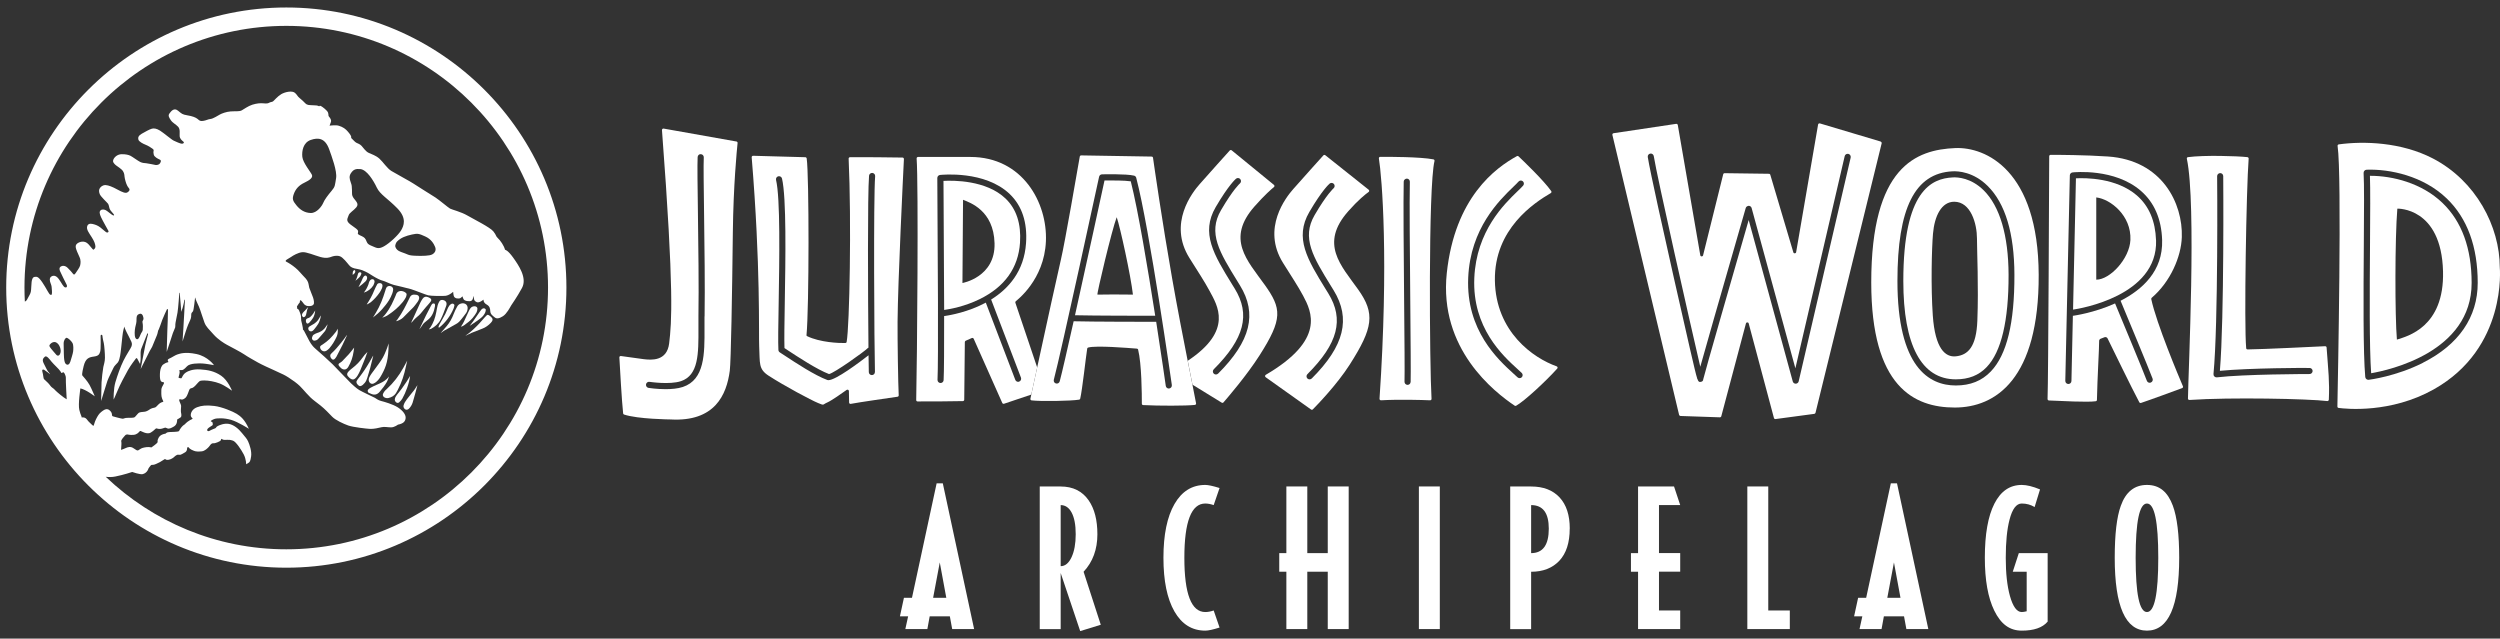
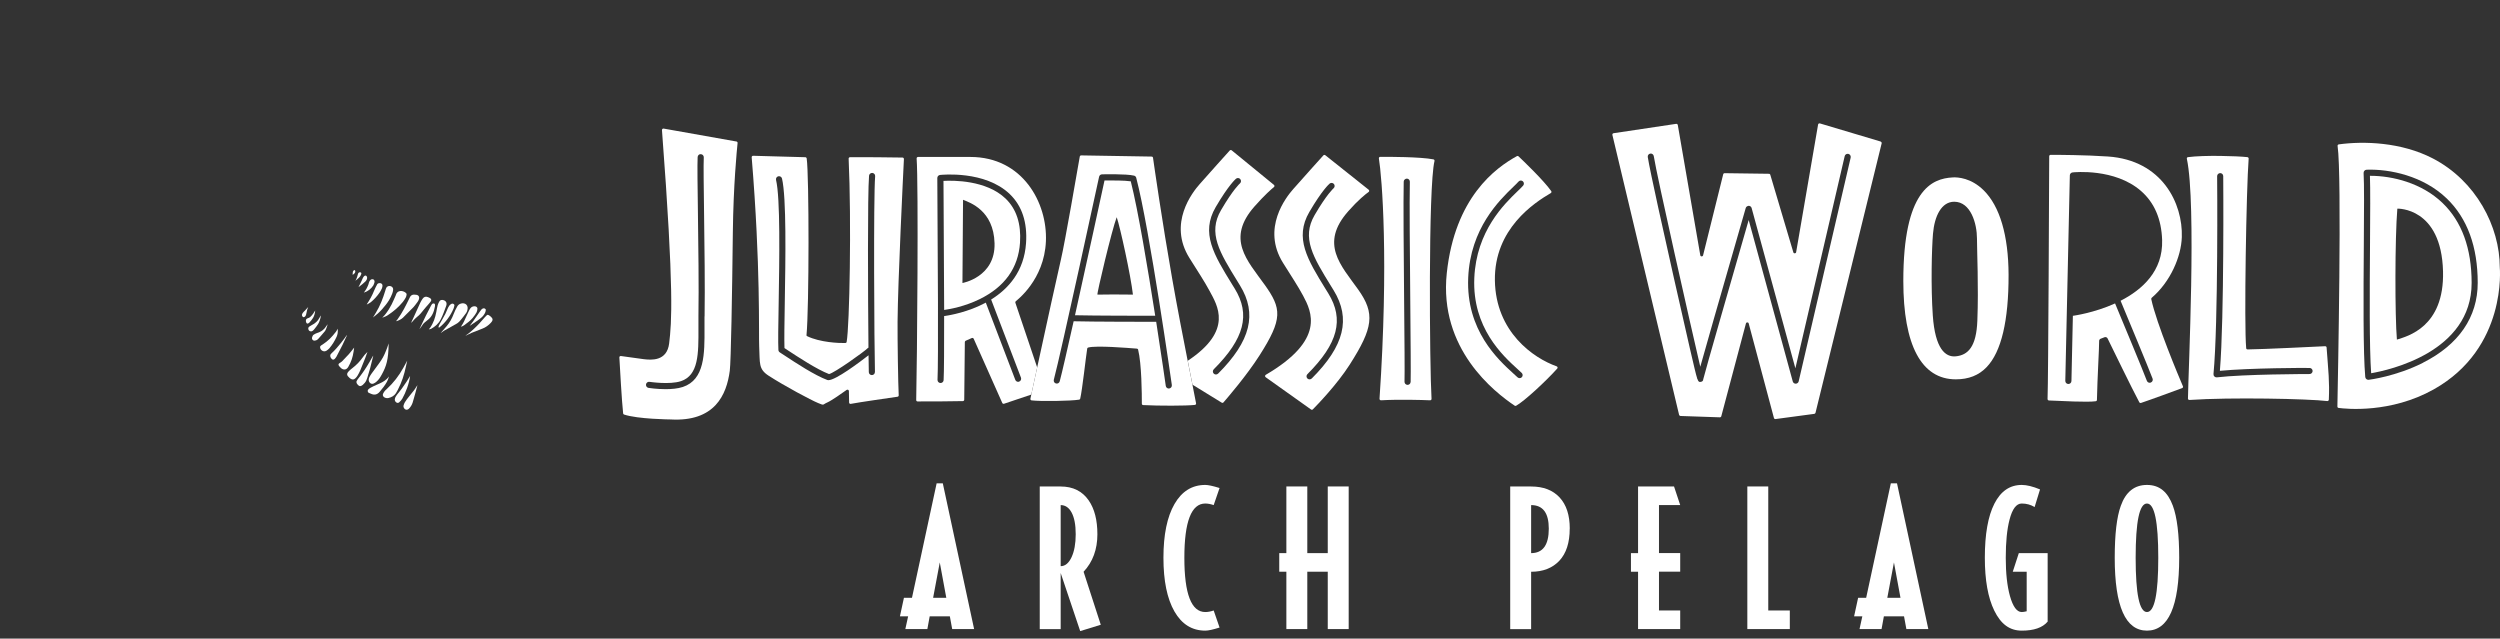
<svg xmlns="http://www.w3.org/2000/svg" width="184" height="47" viewBox="0 0 184 47" fill="none">
  <rect x="0" y="0" width="184" height="47" fill="#333333" stroke="none" />
  <g clip-path="url(#clip0_1097_2596)">
-     <path d="M21.073 0.551C9.707 0.551 0.457 9.8 0.457 21.167C0.457 32.533 9.707 41.782 21.073 41.782C32.439 41.782 41.688 32.533 41.688 21.167C41.688 9.8 32.442 0.551 21.073 0.551ZM3.553 27.367C3.49 27.305 3.35 27.006 3.216 26.741C3.082 26.476 3.179 26.363 3.303 26.254C3.428 26.145 3.634 26.419 3.79 26.616C3.945 26.812 4.354 27.171 4.447 27.33C4.535 27.476 4.538 27.489 4.613 27.408C4.691 27.32 4.862 27.642 4.846 27.832C4.831 28.019 4.909 29.39 4.909 29.39C4.675 29.266 4.189 28.851 4.08 28.739C3.97 28.63 3.977 28.614 3.861 28.543C3.743 28.471 3.659 28.309 3.54 28.19C3.422 28.072 3.306 27.969 3.244 27.907C3.182 27.844 3.182 27.545 3.126 27.389C3.069 27.233 3.141 27.155 3.25 27.218C3.359 27.28 3.69 27.545 3.69 27.545C3.69 27.545 3.621 27.426 3.556 27.364L3.553 27.367ZM3.652 25.388C3.705 25.288 4.02 24.976 4.307 25.353C4.391 25.466 4.513 25.721 4.45 25.961C4.388 26.204 4.235 26.229 4.129 26.095C4.023 25.961 3.824 25.756 3.762 25.665C3.699 25.575 3.599 25.487 3.652 25.388ZM4.684 25.282C4.684 25.048 4.818 24.851 4.909 24.861C4.999 24.87 5.239 25.076 5.33 25.238C5.42 25.4 5.401 25.703 5.383 25.865C5.364 26.027 5.239 26.41 5.177 26.616C5.114 26.822 4.971 26.921 4.828 26.769C4.684 26.616 4.703 25.999 4.694 25.802C4.694 25.802 4.684 25.515 4.684 25.282ZM21.073 40.429C15.923 40.429 11.243 38.394 7.783 35.092C8.007 35.117 8.241 35.123 8.494 35.07C9.117 34.946 9.728 34.737 9.728 34.737C9.728 34.737 10.318 34.946 10.505 34.896C10.857 34.802 10.932 34.469 10.932 34.469C10.932 34.469 11.056 34.294 11.1 34.251C11.14 34.207 11.194 34.213 11.281 34.21C11.371 34.207 11.586 34.107 11.764 34.014C11.942 33.92 12.082 33.802 12.135 33.786C12.188 33.77 12.169 33.867 12.375 33.845C12.584 33.823 12.783 33.674 12.818 33.63C12.852 33.587 12.955 33.515 13.027 33.48C13.098 33.446 13.186 33.484 13.26 33.474C13.335 33.462 13.454 33.384 13.613 33.297C13.772 33.206 13.768 33.06 13.772 32.985C13.775 32.91 13.828 32.913 13.85 32.907C13.871 32.901 13.896 32.954 13.968 33.019C14.04 33.081 14.127 33.119 14.277 33.181C14.426 33.244 14.623 33.24 14.847 33.219C15.075 33.197 15.28 32.988 15.374 32.885C15.468 32.782 15.533 32.611 15.698 32.626C15.86 32.642 16.188 32.477 16.225 32.439C16.262 32.402 16.262 32.368 16.281 32.321C16.3 32.274 16.331 32.315 16.387 32.346C16.443 32.38 16.571 32.38 16.718 32.371C16.861 32.364 16.933 32.364 17.148 32.433C17.363 32.505 17.75 33.085 17.937 33.443C18.124 33.805 18.117 34.169 18.117 34.169L18.255 34.088C18.392 34.007 18.426 33.958 18.482 33.59C18.538 33.222 18.37 32.729 18.264 32.495C18.158 32.262 18.064 32.193 17.812 31.875C17.559 31.557 17.198 31.258 16.842 31.198C16.487 31.139 16.157 31.295 16.06 31.339C15.963 31.383 15.929 31.42 15.91 31.457C15.892 31.495 15.864 31.513 15.829 31.529C15.795 31.545 15.658 31.585 15.552 31.641C15.446 31.697 15.352 31.763 15.29 31.722C15.227 31.682 15.237 31.622 15.287 31.554C15.334 31.488 15.539 31.367 15.62 31.314C15.701 31.258 15.645 31.136 15.636 31.086C15.627 31.04 15.558 31.049 15.524 31.015C15.489 30.98 15.586 30.912 15.77 30.84C15.951 30.768 16.49 30.75 17.011 30.902C17.531 31.055 18.317 31.56 18.317 31.56C18.005 30.856 17.687 30.625 17.425 30.46C17.167 30.298 16.34 29.942 15.761 29.877C15.181 29.811 14.841 29.846 14.504 29.973C14.171 30.098 14.046 30.354 14.04 30.538C14.034 30.725 14.171 30.771 14.177 30.803C14.183 30.834 14.065 30.884 13.987 30.921C13.909 30.959 13.681 31.13 13.656 31.167C13.631 31.205 13.65 31.208 13.541 31.27C13.432 31.333 13.267 31.548 13.245 31.595C13.223 31.638 13.198 31.716 13.142 31.747C13.086 31.778 12.637 31.8 12.456 31.8C12.275 31.8 12.182 31.916 12.182 31.916C11.767 31.981 11.683 32.187 11.624 32.33C11.565 32.474 11.627 32.486 11.589 32.567C11.552 32.648 11.147 32.929 11.147 32.929C10.891 32.866 10.629 32.929 10.489 32.969C10.349 33.01 10.236 33.119 10.168 33.147C10.102 33.178 10.006 33.116 9.809 32.979C9.613 32.841 9.389 32.916 9.301 32.957C9.211 32.997 8.936 33.113 8.918 33.109C8.899 33.106 8.921 33.044 8.921 32.951C8.921 32.857 8.958 32.595 8.924 32.486C8.89 32.377 9.148 32.118 9.201 32.053C9.258 31.987 9.326 31.972 9.373 31.975C9.417 31.978 9.557 32.028 9.825 32.006C10.093 31.984 10.218 31.81 10.274 31.75C10.33 31.691 10.339 31.716 10.514 31.794C10.688 31.872 10.826 31.906 10.975 31.884C11.125 31.863 11.418 31.595 11.459 31.551C11.499 31.507 11.511 31.538 11.671 31.566C11.829 31.591 12.041 31.517 12.107 31.488C12.172 31.46 12.204 31.476 12.319 31.529C12.434 31.582 12.587 31.517 12.808 31.386C13.03 31.252 13.039 30.987 13.036 30.921C13.033 30.856 13.086 30.843 13.133 30.821C13.179 30.799 13.195 30.787 13.289 30.722C13.382 30.656 13.348 30.475 13.323 30.366C13.298 30.254 13.326 30.029 13.329 29.914C13.332 29.799 13.301 29.765 13.214 29.549C13.13 29.334 13.267 29.381 13.354 29.406C13.444 29.428 13.578 29.35 13.678 29.25C13.778 29.15 13.878 28.823 13.931 28.692C13.984 28.561 14.074 28.589 14.183 28.539C14.289 28.489 14.454 28.306 14.585 28.153C14.716 28 14.779 28.009 15.05 28.003C15.321 28 15.81 28.081 16.181 28.228C16.552 28.371 17.076 28.755 17.076 28.755C17.076 28.755 16.78 27.994 16.275 27.651C15.77 27.308 15.287 27.224 14.735 27.189C14.183 27.155 13.837 27.314 13.688 27.411C13.538 27.508 13.457 27.638 13.401 27.76C13.345 27.882 13.323 27.838 13.279 27.838C13.236 27.838 13.145 27.813 13.139 27.797C13.133 27.782 13.179 27.638 13.204 27.526C13.229 27.414 13.229 27.349 13.21 27.305C13.192 27.261 13.195 27.261 13.214 27.242C13.232 27.224 13.348 27.246 13.407 27.236C13.466 27.224 13.55 27.196 13.765 26.959C13.98 26.722 14.663 26.744 14.878 26.75C15.094 26.756 15.751 26.875 15.751 26.875C15.751 26.875 15.302 26.233 14.451 26.055C13.6 25.877 13.223 26.039 13.07 26.083C12.918 26.127 12.69 26.282 12.59 26.329C12.49 26.373 12.381 26.423 12.353 26.473C12.322 26.526 12.387 26.603 12.394 26.635C12.4 26.669 12.35 26.656 12.275 26.684C12.2 26.709 12.16 26.731 12.029 26.815C11.898 26.896 11.811 27.108 11.783 27.342C11.758 27.576 11.761 27.832 11.805 27.975C11.848 28.115 11.96 28.125 12.017 28.125C12.073 28.125 12.076 28.19 12.057 28.24C12.038 28.287 11.992 28.355 11.926 28.486C11.864 28.617 11.87 28.739 11.873 28.998C11.876 29.256 11.957 29.406 12.004 29.5C12.048 29.593 12.007 29.565 11.867 29.621C11.727 29.677 11.593 29.843 11.505 29.927C11.421 30.008 11.396 29.989 11.219 30.039C11.041 30.089 10.985 30.179 10.813 30.254C10.642 30.329 10.573 30.298 10.392 30.329C10.215 30.357 10.202 30.391 10.115 30.482C10.024 30.572 9.959 30.681 9.887 30.718C9.816 30.756 9.548 30.753 9.367 30.753C9.186 30.753 9.117 30.818 9.03 30.818C8.943 30.818 8.391 30.669 8.313 30.644C8.235 30.619 8.241 30.553 8.232 30.45C8.219 30.348 8.082 30.157 7.92 30.123C7.758 30.089 7.627 30.182 7.456 30.316C7.284 30.45 7.191 30.609 7.066 30.856C6.941 31.102 6.916 31.339 6.873 31.339C6.829 31.339 6.67 31.161 6.561 31.064C6.452 30.968 6.411 30.856 6.296 30.775C6.181 30.694 6.012 30.725 6.012 30.725C6.012 30.628 5.934 30.563 5.838 30.167C5.738 29.768 5.916 28.586 5.916 28.586C6.318 28.664 6.976 29.169 6.976 29.169C6.976 29.169 6.751 28.63 6.592 28.334C6.433 28.038 6.065 27.648 6.056 27.629C6.047 27.61 6.012 27.529 6.156 26.95C6.299 26.37 6.545 26.292 6.913 26.242C7.281 26.192 7.309 26.058 7.372 25.886C7.434 25.715 7.403 24.82 7.406 24.739C7.406 24.658 7.428 24.636 7.478 24.643C7.527 24.649 7.549 24.708 7.546 24.795C7.546 24.883 7.602 25.079 7.64 25.257C7.677 25.434 7.727 26.039 7.724 26.329C7.724 26.619 7.643 26.825 7.605 27.012C7.565 27.199 7.481 27.931 7.474 28.143C7.468 28.355 7.443 29.515 7.443 29.515C7.443 29.515 7.64 28.876 7.652 28.835C7.665 28.795 7.83 28.249 7.905 28.031C7.979 27.813 8.285 27.227 8.35 27.074C8.416 26.924 8.559 26.809 8.668 26.681C8.777 26.554 8.809 26.304 8.843 26.17C8.877 26.039 8.968 25.119 9.008 24.745C9.049 24.368 9.127 24.103 9.152 24.06C9.177 24.019 9.167 24.06 9.17 24.1C9.17 24.144 9.329 24.471 9.329 24.471C9.329 24.471 9.607 24.998 9.669 25.151C9.731 25.303 9.71 25.384 9.675 25.5C9.641 25.612 9.32 26.077 9.089 26.541C8.859 27.006 8.643 27.629 8.494 28.128C8.344 28.627 8.363 29.406 8.363 29.406C8.363 29.406 8.494 29.15 8.65 28.758C8.806 28.365 9.201 27.62 9.423 27.23C9.644 26.84 9.934 26.482 9.978 26.419C10.018 26.357 10.068 26.32 10.112 26.413C10.155 26.507 10.308 26.787 10.308 26.787C10.367 26.463 10.352 26.276 10.349 26.086C10.342 25.896 10.364 25.746 10.408 25.646C10.452 25.547 10.788 24.671 10.829 24.577C10.872 24.484 10.9 24.543 10.891 24.614C10.882 24.686 10.76 25.101 10.698 25.388C10.636 25.677 10.352 27.162 10.352 27.162C10.352 27.162 10.975 25.921 11.022 25.83C11.069 25.74 11.162 25.606 11.197 25.525C11.234 25.447 11.443 24.917 11.505 24.78C11.571 24.643 11.624 24.437 11.627 24.387C11.627 24.334 11.652 24.312 11.689 24.237C11.727 24.163 11.886 23.704 11.942 23.545C11.998 23.386 12.26 22.819 12.285 22.769C12.306 22.716 12.35 22.728 12.363 22.825C12.375 22.922 12.316 24.331 12.316 24.331L12.269 25.899C12.269 25.899 12.696 24.621 12.721 24.521C12.749 24.421 12.88 24.166 12.893 24.1C12.905 24.035 12.905 23.96 12.905 23.866C12.905 23.773 13.008 23.327 13.064 23.009C13.12 22.691 13.198 21.55 13.198 21.55L13.232 21.556C13.232 21.556 13.276 22.217 13.295 22.358C13.313 22.495 13.338 22.953 13.338 22.953C13.476 22.641 13.578 22.058 13.578 22.058L13.616 22.064C13.616 22.064 13.566 22.769 13.56 23.046C13.553 23.321 13.435 25.132 13.435 25.132C13.435 25.132 13.563 24.736 13.672 24.387C13.781 24.038 13.918 23.717 13.999 23.555C14.08 23.392 14.074 23.227 14.077 23.131C14.077 23.034 14.143 22.987 14.202 22.912C14.261 22.838 14.351 21.955 14.355 21.921C14.361 21.89 14.373 21.912 14.373 21.912C14.389 22.046 14.535 22.326 14.645 22.576C14.754 22.825 14.925 23.424 15.047 23.738C15.165 24.056 15.393 24.25 15.723 24.621C16.054 24.992 16.493 25.263 16.699 25.375C16.905 25.487 17.743 25.921 17.974 26.083C18.205 26.245 18.713 26.529 18.984 26.681C19.255 26.834 19.901 27.13 20.131 27.23C20.359 27.33 20.683 27.486 20.87 27.573C21.057 27.663 21.384 27.869 21.696 28.1C22.005 28.331 22.17 28.505 22.295 28.652C22.419 28.798 22.684 29.085 22.85 29.25C23.015 29.415 23.27 29.593 23.582 29.839C23.894 30.086 24.231 30.441 24.458 30.678C24.686 30.915 25.272 31.192 25.64 31.32C26.008 31.445 26.983 31.554 27.239 31.566C27.495 31.582 27.887 31.492 28.087 31.442C28.287 31.392 28.526 31.451 28.776 31.454C29.025 31.46 29.287 31.255 29.287 31.255C29.689 31.177 29.833 31.018 29.855 30.768C29.876 30.519 29.649 30.223 29.284 29.986C28.916 29.749 28.274 29.568 28.05 29.512C27.825 29.456 27.675 29.328 27.588 29.278C27.501 29.228 26.659 28.842 26.435 28.705C26.21 28.567 25.945 28.312 25.842 28.218C25.739 28.125 24.67 27.003 24.483 26.815C24.296 26.628 23.473 25.88 23.205 25.656C22.937 25.431 22.778 25.113 22.772 25.107C22.765 25.101 22.41 24.402 22.37 24.337C22.329 24.272 22.31 24.278 22.301 24.265C22.292 24.253 22.292 24.225 22.292 24.15C22.292 24.075 22.183 23.648 22.17 23.601C22.158 23.555 22.161 23.355 22.151 23.268C22.145 23.18 22.049 22.934 22.014 22.853C21.98 22.775 21.939 22.744 21.896 22.722C21.852 22.7 21.849 22.691 21.855 22.679C21.855 22.675 21.865 22.666 21.877 22.654C21.846 22.61 21.858 22.554 21.858 22.554C21.858 22.554 21.958 22.373 22.064 22.255C22.07 22.217 22.073 22.186 22.073 22.167C22.073 22.108 22.076 22.108 22.111 22.099C22.145 22.089 22.229 22.177 22.301 22.279C22.373 22.382 22.454 22.513 22.681 22.526C22.909 22.538 22.999 22.498 23.074 22.41C23.149 22.323 23.093 22.049 23.04 21.896C22.987 21.743 22.794 21.282 22.762 21.176C22.731 21.07 22.731 20.942 22.669 20.764C22.607 20.59 22.401 20.381 22.267 20.247C22.133 20.113 21.989 19.916 21.746 19.714C21.503 19.511 21.238 19.343 21.067 19.259C20.895 19.174 21.263 19.028 21.422 18.913C21.584 18.797 21.936 18.595 22.242 18.56C22.547 18.529 23.127 18.788 23.585 18.916C24.044 19.041 24.265 18.944 24.396 18.897C24.527 18.85 24.761 18.782 25.004 18.857C25.247 18.934 25.565 19.368 25.693 19.517C25.821 19.667 25.939 19.739 26.326 19.801C26.715 19.867 27.064 20.063 27.373 20.266C27.682 20.468 28.034 20.634 28.177 20.662C28.321 20.69 28.723 20.902 28.985 20.97C29.247 21.036 30.001 21.204 30.26 21.285C30.522 21.363 31.292 21.678 31.507 21.734C31.722 21.787 32.626 21.799 32.822 21.768C33.022 21.737 33.237 21.578 33.312 21.509C33.39 21.444 33.331 21.503 33.39 21.756C33.449 22.005 33.748 21.98 33.842 21.958C33.92 21.94 34.001 21.834 34.032 21.818C34.063 21.799 34.038 21.884 34.116 22.015C34.194 22.149 34.384 22.17 34.578 22.167C34.808 22.164 34.824 21.893 34.846 21.818C34.867 21.743 34.877 21.884 34.883 21.974C34.889 22.064 34.92 22.167 35.098 22.242C35.276 22.317 35.588 22.049 35.588 22.049C35.588 22.049 35.556 22.264 35.803 22.404C36.049 22.544 36.071 22.688 36.086 22.916C36.102 23.146 36.28 23.249 36.414 23.361C36.548 23.474 36.732 23.452 37.015 23.274C37.296 23.096 37.527 22.641 37.623 22.479C37.72 22.317 38.016 21.93 38.418 21.195C38.817 20.459 38.172 19.524 37.764 18.953C37.355 18.383 37.171 18.383 37.171 18.383C37.09 18.071 36.822 17.691 36.644 17.529C36.467 17.366 36.554 17.335 36.311 17.03C36.065 16.724 34.871 16.138 34.403 15.864C33.935 15.589 33.274 15.434 33.125 15.353C32.978 15.271 32.352 14.735 32.049 14.536C31.744 14.336 30.578 13.622 30.413 13.501C30.279 13.401 29.125 12.777 28.807 12.584C28.489 12.391 28.193 11.917 27.925 11.677C27.657 11.44 27.364 11.356 27.136 11.25C26.909 11.147 26.74 10.87 26.612 10.736C26.485 10.602 26.36 10.573 26.232 10.508C26.104 10.443 25.998 10.29 25.905 10.212C25.811 10.134 25.861 10.143 25.846 10.05C25.83 9.956 25.649 9.722 25.478 9.554C25.309 9.386 24.982 9.233 24.751 9.224C24.517 9.214 24.256 9.249 24.256 9.249C24.256 9.249 24.274 9.183 24.349 8.996C24.424 8.809 24.246 8.625 24.2 8.566C24.156 8.507 24.193 8.457 24.146 8.295C24.097 8.133 23.726 7.858 23.623 7.805C23.52 7.752 23.495 7.824 23.495 7.824C23.32 7.74 23.267 7.765 23.015 7.746C22.762 7.727 22.625 7.762 22.46 7.593C22.298 7.425 22.257 7.391 22.058 7.222C21.858 7.054 21.921 7.038 21.721 6.845C21.525 6.652 20.995 6.758 20.702 6.929C20.409 7.104 20.181 7.4 20.097 7.459C20.013 7.518 19.922 7.5 19.829 7.553C19.735 7.606 19.651 7.631 19.402 7.606C19.155 7.581 18.897 7.606 18.576 7.705C18.255 7.805 17.962 8.033 17.787 8.126C17.612 8.22 17.301 8.176 16.973 8.201C16.646 8.226 16.325 8.351 16.188 8.426C16.05 8.5 15.689 8.737 15.496 8.756C15.302 8.775 15.168 8.871 14.941 8.899C14.713 8.931 14.679 8.865 14.535 8.75C14.392 8.638 14.174 8.553 13.787 8.488C13.401 8.422 13.382 8.373 13.095 8.142C12.808 7.908 12.596 8.182 12.475 8.345C12.356 8.507 12.431 8.631 12.568 8.84C12.706 9.049 12.936 9.143 13.108 9.327C13.282 9.51 13.207 9.825 13.223 10.019C13.239 10.212 13.376 10.327 13.485 10.415C13.594 10.505 13.5 10.583 13.376 10.577C13.251 10.57 12.949 10.424 12.793 10.355C12.634 10.287 12.035 9.772 11.777 9.613C11.518 9.454 11.331 9.429 11.172 9.473C11.013 9.517 10.676 9.701 10.43 9.844C10.184 9.987 10.143 10.131 10.187 10.28C10.23 10.43 10.542 10.586 10.71 10.651C10.879 10.717 11.113 10.854 11.225 10.944C11.34 11.035 11.309 11.054 11.3 11.128C11.29 11.203 11.284 11.238 11.318 11.387C11.352 11.537 11.589 11.674 11.745 11.739C11.898 11.805 11.836 11.923 11.773 12.023C11.714 12.123 11.552 12.157 11.446 12.142C11.343 12.126 10.947 12.033 10.779 12.017C10.611 12.001 10.483 11.998 10.324 11.923C10.165 11.848 9.753 11.543 9.607 11.468C9.457 11.393 9.245 11.344 8.943 11.35C8.64 11.356 8.413 11.568 8.344 11.746C8.276 11.923 8.378 12.004 8.453 12.092C8.528 12.182 8.737 12.291 8.933 12.463C9.133 12.637 9.152 12.831 9.164 12.986C9.18 13.145 9.267 13.482 9.354 13.65C9.438 13.819 9.513 13.853 9.529 13.928C9.544 14.003 9.519 14.065 9.385 14.155C9.251 14.246 9.014 14.155 8.647 13.953C8.279 13.75 7.983 13.632 7.771 13.622C7.559 13.613 7.409 13.75 7.343 13.859C7.278 13.968 7.266 14.096 7.343 14.29C7.421 14.483 7.883 14.897 7.951 14.994C8.02 15.088 8.026 15.262 8.079 15.39C8.132 15.518 8.347 15.717 8.382 15.786C8.416 15.854 8.388 15.861 8.322 15.851C8.257 15.842 7.892 15.524 7.792 15.474C7.693 15.424 7.524 15.381 7.412 15.474C7.297 15.568 7.319 15.727 7.437 15.985C7.555 16.244 7.961 16.955 7.986 17.005C8.011 17.055 7.945 17.13 7.867 17.114C7.789 17.098 7.608 16.911 7.39 16.743C7.172 16.575 6.979 16.522 6.798 16.481C6.614 16.441 6.446 16.481 6.408 16.693C6.368 16.905 6.545 17.139 6.745 17.451C6.944 17.762 6.994 17.921 7.019 18.099C7.044 18.277 6.935 18.327 6.895 18.367C6.854 18.408 6.835 18.348 6.524 17.99C6.212 17.634 5.807 17.822 5.682 17.924C5.557 18.027 5.567 18.121 5.579 18.227C5.588 18.33 5.729 18.663 5.847 18.91C5.966 19.156 5.931 19.39 5.897 19.542C5.863 19.695 5.641 19.982 5.551 20.122C5.461 20.259 5.414 20.2 5.358 20.132C5.302 20.063 5.18 19.904 4.977 19.711C4.775 19.517 4.563 19.549 4.457 19.627C4.354 19.704 4.366 19.826 4.416 19.948C4.466 20.072 4.837 20.83 4.896 20.933C4.956 21.036 4.946 21.179 4.803 21.154C4.659 21.129 4.56 20.861 4.329 20.54C4.095 20.219 3.874 20.272 3.749 20.375C3.624 20.478 3.659 20.696 3.73 20.861C3.799 21.023 3.815 21.167 3.824 21.416C3.833 21.662 3.818 21.737 3.705 21.693C3.593 21.65 3.412 21.213 3.11 20.774C2.808 20.334 2.705 20.362 2.555 20.378C2.405 20.393 2.352 20.562 2.328 20.746C2.303 20.93 2.303 21.291 2.271 21.46C2.243 21.628 2.134 21.771 2.047 21.946C1.963 22.12 1.913 22.155 1.86 22.18C1.847 22.186 1.838 22.192 1.829 22.195C1.81 21.852 1.801 21.509 1.801 21.163C1.81 10.545 10.452 1.904 21.073 1.904C31.694 1.904 40.335 10.545 40.335 21.167C40.335 31.788 31.694 40.429 21.073 40.429ZM10.489 23.742C10.523 23.876 10.523 24.119 10.508 24.272C10.489 24.424 10.408 24.443 10.327 24.658C10.246 24.873 10.155 25.026 10.031 24.945C9.906 24.864 9.897 24.552 9.925 24.281C9.953 24.013 10.034 23.832 10.043 23.661C10.053 23.489 10.037 23.34 10.087 23.237C10.137 23.131 10.29 23.084 10.355 23.09C10.514 23.112 10.561 23.367 10.561 23.455C10.561 23.579 10.452 23.608 10.489 23.742ZM22.956 12.865C22.865 12.656 22.298 11.983 22.251 11.546C22.207 11.113 22.31 10.499 22.865 10.302C23.42 10.109 23.928 10.153 24.228 10.991C24.405 11.49 24.826 12.594 24.736 13.117C24.645 13.641 24.677 13.732 24.405 14.046C24.137 14.361 23.881 14.704 23.791 14.929C23.701 15.153 23.327 15.692 22.862 15.677C22.398 15.661 22.067 15.421 21.815 15.109C21.562 14.794 21.487 14.661 21.621 14.286C21.755 13.912 21.995 13.641 22.401 13.448C22.806 13.255 23.046 13.074 22.956 12.865ZM26.054 14.617C25.861 14.361 25.92 14.258 25.905 13.972C25.889 13.688 25.905 13.672 25.814 13.417C25.724 13.161 25.68 12.968 25.83 12.743C26.011 12.475 26.176 12.413 26.519 12.444C27.002 12.488 27.492 13.298 27.732 13.806C27.972 14.314 28.526 14.598 29.244 15.334C29.961 16.066 29.717 16.625 29.521 16.955C29.328 17.285 28.689 17.893 28.255 18.133C27.822 18.373 27.685 18.224 27.342 18.09C26.996 17.956 27.012 17.822 26.924 17.641C26.834 17.46 26.7 17.416 26.475 17.31C26.251 17.204 26.369 17.176 26.357 17.027C26.341 16.877 26.163 16.802 25.789 16.518C25.415 16.235 25.596 16.07 25.655 15.861C25.715 15.652 26.029 15.502 26.223 15.262C26.416 15.022 26.254 14.873 26.058 14.62L26.054 14.617ZM30.322 17.26C30.762 17.161 30.849 17.204 31.292 17.401C31.734 17.597 31.928 17.937 32.024 18.174C32.121 18.411 32.015 18.613 31.809 18.726C31.604 18.838 31.061 18.838 30.69 18.828C30.319 18.819 30.154 18.791 30.029 18.741C29.904 18.688 29.77 18.632 29.518 18.545C29.265 18.457 29.163 18.333 29.106 18.189C29.05 18.046 29.163 17.84 29.219 17.781C29.502 17.488 29.883 17.357 30.322 17.26Z" fill="white" />
    <path d="M28.301 29.253C28.392 29.3 28.491 29.316 28.591 29.294C28.816 29.241 29.009 29.138 29.14 28.938C29.19 28.864 29.233 28.782 29.274 28.701C29.576 28.119 29.748 27.588 29.882 26.946C29.882 26.934 29.907 26.865 29.972 26.544C29.919 26.631 29.741 26.971 29.698 27.049C29.358 27.66 28.962 28.178 28.445 28.652C28.395 28.695 28.345 28.742 28.307 28.792C28.264 28.851 28.223 28.913 28.192 28.982C28.145 29.088 28.195 29.197 28.301 29.253Z" fill="white" />
    <path d="M25.728 27.816C25.747 27.832 25.769 27.85 25.79 27.863C25.931 27.959 26.037 27.956 26.158 27.841C26.221 27.782 26.274 27.716 26.317 27.642C26.392 27.517 26.461 27.389 26.517 27.255C26.645 26.956 26.763 26.653 26.881 26.354C26.925 26.245 27.003 26.014 27.044 25.902C26.888 26.049 26.797 26.164 26.723 26.267C26.486 26.603 26.255 26.847 25.928 27.099C25.846 27.161 25.765 27.227 25.694 27.299C25.485 27.504 25.51 27.629 25.728 27.816Z" fill="white" />
    <path d="M26.407 28.38C26.491 28.452 26.588 28.418 26.703 28.327C26.738 28.299 26.794 28.24 26.85 28.175C26.947 28.062 26.997 27.922 27.04 27.782C27.109 27.564 27.174 27.345 27.237 27.124C27.296 26.906 27.417 26.395 27.474 26.173C27.449 26.18 27.23 26.591 27.215 26.613C26.937 27.096 26.669 27.489 26.32 27.925C26.295 27.956 26.279 27.997 26.258 28.031C26.189 28.15 26.27 28.271 26.404 28.384L26.407 28.38Z" fill="white" />
    <path d="M27.144 28.913C27.194 28.942 27.297 28.979 27.35 29.001C27.584 29.091 27.777 29.032 27.945 28.836C28.139 28.611 28.335 28.359 28.478 28.1C28.516 28.031 28.591 27.857 28.634 27.704C28.584 27.776 28.456 27.903 28.447 27.91C28.257 28.084 28.039 28.187 27.699 28.331C27.571 28.384 27.393 28.474 27.272 28.539C27.206 28.574 27.147 28.62 27.097 28.673C27.035 28.742 27.06 28.87 27.144 28.917V28.913Z" fill="white" />
    <path d="M25.081 27.077C25.29 27.261 25.499 27.23 25.633 27.003C25.845 26.641 25.963 26.295 26.023 25.883C26.029 25.846 26.045 25.721 26.066 25.584C25.92 25.765 25.776 25.955 25.661 26.083C25.54 26.22 25.293 26.473 25.166 26.604C25.044 26.725 24.794 26.753 24.978 26.965C25.01 27.006 25.047 27.043 25.087 27.077H25.081Z" fill="white" />
    <path d="M24.005 25.827C24.086 25.78 24.186 25.699 24.245 25.631C24.463 25.372 24.628 25.101 24.772 24.792C24.85 24.621 24.881 24.434 24.853 24.194C24.794 24.318 24.738 24.399 24.734 24.406C24.395 24.836 24.167 25.079 23.715 25.375C23.677 25.397 23.603 25.438 23.581 25.472C23.556 25.512 23.556 25.544 23.562 25.587C23.593 25.79 23.824 25.924 24.002 25.824L24.005 25.827Z" fill="white" />
    <path d="M29.176 29.624C29.251 29.671 29.329 29.659 29.385 29.606C29.469 29.524 29.553 29.44 29.609 29.341C29.868 28.889 30.124 28.193 30.183 27.67C30.142 27.732 29.977 28.016 29.933 28.078C29.796 28.277 29.7 28.424 29.559 28.62C29.456 28.764 29.316 28.923 29.21 29.063C29.135 29.163 29.073 29.259 29.058 29.387C29.045 29.478 29.098 29.574 29.176 29.624Z" fill="white" />
    <path d="M29.84 30.136C29.924 30.179 30.024 30.157 30.108 30.07C30.22 29.955 30.314 29.799 30.364 29.649C30.451 29.381 30.495 29.182 30.576 28.91C30.607 28.808 30.703 28.449 30.725 28.346C30.716 28.343 30.507 28.692 30.498 28.689C30.473 28.72 30.451 28.751 30.426 28.782C30.23 29.041 30.139 29.129 29.946 29.387C29.843 29.528 29.743 29.674 29.7 29.846C29.669 29.961 29.747 30.089 29.837 30.136H29.84Z" fill="white" />
    <path d="M24.617 26.435C24.674 26.379 24.727 26.314 24.767 26.242C24.91 25.977 25.073 25.659 25.207 25.388C25.263 25.275 25.5 24.77 25.55 24.652C25.534 24.646 25.391 24.852 25.35 24.911C25.309 24.973 25.076 25.263 25.076 25.263C24.836 25.553 24.686 25.74 24.409 25.996C24.384 26.017 24.362 26.042 24.343 26.067C24.265 26.173 24.321 26.329 24.418 26.423C24.474 26.479 24.558 26.488 24.617 26.432V26.435Z" fill="white" />
    <path d="M23.114 25.073C23.177 25.073 23.248 25.06 23.305 25.032C23.364 25.004 23.417 24.954 23.457 24.904C23.613 24.717 23.772 24.558 23.922 24.365C23.975 24.293 24.087 24.003 24.112 23.863C24.05 23.954 23.916 24.147 23.878 24.184C23.726 24.346 23.548 24.449 23.33 24.512C23.242 24.537 23.161 24.59 23.083 24.636C23.018 24.677 22.987 24.77 22.965 24.845C22.94 24.945 23.012 25.063 23.111 25.07L23.114 25.073Z" fill="white" />
    <path d="M23.006 24.353C23.065 24.309 23.118 24.253 23.162 24.191C23.315 23.982 23.527 23.807 23.623 23.221C23.598 23.224 23.483 23.458 23.408 23.558C23.293 23.71 23.118 23.838 22.947 23.926C22.881 23.96 22.816 23.997 22.757 24.041C22.666 24.11 22.669 24.225 22.735 24.318C22.788 24.396 22.925 24.415 23.006 24.353Z" fill="white" />
    <path d="M22.673 23.807C22.707 23.791 22.745 23.77 22.77 23.742C22.969 23.511 23.153 23.336 23.2 22.85C23.131 22.972 22.985 23.202 22.826 23.336C22.729 23.421 22.608 23.417 22.558 23.477C22.471 23.583 22.53 23.72 22.552 23.76C22.576 23.81 22.623 23.829 22.673 23.807Z" fill="white" />
    <path d="M22.437 22.866C22.396 22.906 22.303 22.994 22.275 23.043C22.25 23.09 22.225 23.134 22.222 23.187C22.222 23.237 22.278 23.343 22.334 23.346C22.368 23.346 22.434 23.321 22.456 23.293C22.593 23.124 22.512 22.99 22.686 22.598C22.627 22.651 22.483 22.819 22.44 22.866H22.437Z" fill="white" />
    <path d="M27.869 26.784C27.701 27.012 27.511 27.267 27.346 27.498C27.29 27.579 27.234 27.663 27.19 27.751C27.162 27.81 27.137 27.885 27.137 27.947C27.134 28.143 27.302 28.302 27.483 28.234C27.567 28.203 27.645 28.147 27.71 28.09C27.885 27.944 28 27.747 28.107 27.551C28.434 26.946 28.587 26.5 28.605 25.275C28.552 25.456 28.437 25.749 28.421 25.787C28.259 26.198 28.134 26.429 27.869 26.784Z" fill="white" />
    <path d="M33.642 23.804C33.739 23.745 33.845 23.636 33.913 23.548C34.057 23.371 34.184 23.212 34.315 23.025C34.39 22.912 34.431 22.747 34.415 22.613C34.4 22.47 34.287 22.351 34.144 22.329C33.944 22.295 33.748 22.382 33.651 22.56C33.551 22.738 33.461 22.919 33.389 23.109C33.265 23.445 33.099 23.735 32.872 24.007C32.844 24.041 32.557 24.375 32.435 24.509C32.445 24.521 32.738 24.287 32.75 24.303C33.056 24.131 33.343 23.979 33.645 23.801L33.642 23.804Z" fill="white" />
    <path d="M29.838 21.528C29.607 21.363 29.289 21.372 29.168 21.625C29.158 21.647 29.127 21.737 29.118 21.759C28.94 22.161 28.759 22.641 28.326 23.177C28.317 23.19 28.204 23.308 28.133 23.386C28.179 23.367 28.376 23.293 28.404 23.277C28.447 23.255 28.491 23.23 28.532 23.205C28.946 22.934 29.32 22.622 29.635 22.239C29.719 22.139 29.803 22.008 29.866 21.893C29.897 21.837 29.919 21.747 29.925 21.684C29.934 21.612 29.897 21.572 29.838 21.531V21.528Z" fill="white" />
    <path d="M29.146 23.645C29.327 23.608 29.555 23.486 29.661 23.38C29.963 23.078 30.138 22.909 30.434 22.604C30.509 22.526 30.68 22.292 30.743 22.205C30.78 22.149 30.814 22.089 30.833 22.027C30.889 21.852 30.814 21.721 30.637 21.697C30.397 21.662 30.25 21.684 30.144 21.927C30.138 21.943 30.128 21.958 30.122 21.974C29.86 22.507 29.62 22.997 29.274 23.48C29.265 23.492 29.206 23.579 29.143 23.651L29.146 23.645Z" fill="white" />
    <path d="M32.434 23.514C32.602 23.19 32.715 22.844 32.843 22.504C32.861 22.457 32.867 22.401 32.867 22.351C32.867 22.233 32.78 22.13 32.652 22.093C32.525 22.055 32.409 22.071 32.344 22.174C32.294 22.252 32.241 22.367 32.216 22.457C32.169 22.622 32.15 22.775 32.116 22.944C32.029 23.389 31.91 23.763 31.645 24.141C31.636 24.153 31.589 24.212 31.558 24.24C31.62 24.24 31.701 24.215 31.736 24.197C32.032 24.032 32.281 23.816 32.434 23.514Z" fill="white" />
    <path d="M28.748 21.061C28.636 21.026 28.502 21.061 28.437 21.17C28.399 21.232 28.378 21.332 28.356 21.4C28.175 21.986 27.988 22.476 27.673 23.003C27.648 23.043 27.582 23.159 27.452 23.367C27.508 23.327 27.767 23.115 27.813 23.071C28.038 22.869 28.225 22.651 28.409 22.414C28.549 22.233 28.733 21.98 28.879 21.578C28.911 21.494 28.929 21.4 28.936 21.31C28.945 21.188 28.864 21.095 28.745 21.058L28.748 21.061Z" fill="white" />
    <path d="M31.182 22.803C31.3 22.647 31.385 22.573 31.512 22.42C31.559 22.364 31.665 22.245 31.706 22.183C31.768 22.093 31.749 22.011 31.662 21.949C31.622 21.921 31.544 21.887 31.497 21.868C31.341 21.803 31.207 21.84 31.11 21.98C31.051 22.068 30.976 22.183 30.933 22.279C30.752 22.666 30.49 23.252 30.418 23.411C30.346 23.57 30.262 23.72 30.259 23.767C30.3 23.742 30.403 23.611 30.471 23.536C30.54 23.461 30.661 23.352 30.73 23.296C30.904 23.159 31.048 22.978 31.185 22.8L31.182 22.803Z" fill="white" />
    <path d="M36.128 23.754C36.306 23.564 36.293 23.445 36.091 23.277C36.059 23.252 36.019 23.218 35.981 23.199C35.935 23.174 35.879 23.155 35.838 23.193C35.794 23.23 35.732 23.296 35.695 23.336C35.564 23.483 35.423 23.651 35.289 23.795C35.071 24.025 34.716 24.396 34.251 24.714C34.286 24.714 34.538 24.565 34.716 24.496C34.894 24.427 35.243 24.287 35.505 24.187C35.748 24.097 35.953 23.941 36.131 23.754H36.128Z" fill="white" />
    <path d="M34.805 23.377C34.908 23.252 34.999 23.128 35.077 22.984C35.111 22.919 35.136 22.8 35.139 22.722C35.142 22.604 35.033 22.535 34.915 22.541C34.796 22.544 34.693 22.594 34.621 22.691C34.575 22.753 34.534 22.831 34.503 22.9C34.325 23.265 34.319 23.308 34.145 23.673C34.11 23.738 34.026 23.898 33.923 24.047C33.986 24.041 34.12 23.972 34.163 23.938C34.4 23.763 34.618 23.605 34.809 23.377H34.805Z" fill="white" />
    <path d="M32.341 24.1C32.787 23.742 33.155 23.243 33.376 22.725C33.395 22.682 33.439 22.529 33.445 22.479C33.457 22.392 33.33 22.317 33.248 22.354C33.192 22.382 33.124 22.423 33.086 22.473C33.024 22.557 32.98 22.629 32.943 22.725C32.84 22.987 32.728 23.218 32.581 23.458C32.503 23.583 32.438 23.698 32.372 23.829C32.357 23.86 32.282 23.988 32.276 24.05C32.27 24.134 32.322 24.113 32.341 24.097V24.1Z" fill="white" />
    <path d="M28.022 20.846C27.935 20.824 27.816 20.839 27.766 20.917C27.713 20.998 27.57 21.301 27.536 21.391C27.386 21.762 27.227 22.043 26.99 22.407C27.046 22.401 27.137 22.339 27.274 22.255C27.52 22.061 27.766 21.79 27.941 21.531C28.003 21.438 28.066 21.326 28.109 21.223C28.14 21.151 28.147 21.092 28.15 21.011C28.15 20.939 28.094 20.864 28.025 20.849L28.022 20.846Z" fill="white" />
    <path d="M31.103 23.898C31.169 23.801 31.337 23.654 31.468 23.558C31.808 23.305 31.945 22.934 32.014 22.538C32.023 22.491 32.017 22.429 32.007 22.382C31.995 22.336 31.889 22.323 31.845 22.345C31.783 22.376 31.733 22.479 31.702 22.538C31.602 22.744 31.453 23.018 31.35 23.221C31.225 23.467 30.994 23.975 30.87 24.225C30.879 24.231 31.041 23.997 31.107 23.901L31.103 23.898Z" fill="white" />
    <path d="M35.698 23.028C35.726 22.972 35.751 22.881 35.754 22.816C35.76 22.716 35.626 22.666 35.539 22.703C35.448 22.741 35.373 22.847 35.302 22.956C35.23 23.065 34.934 23.498 34.831 23.636C34.725 23.776 34.638 23.885 34.566 23.985C34.875 23.77 35.342 23.489 35.539 23.268C35.604 23.196 35.654 23.112 35.701 23.025L35.698 23.028Z" fill="white" />
    <path d="M27.489 20.568C27.433 20.534 27.318 20.549 27.265 20.605C27.152 20.708 27.137 20.883 27.112 20.945C27.018 21.182 26.944 21.316 26.778 21.538C27.081 21.447 27.321 21.248 27.474 21.011C27.517 20.939 27.542 20.852 27.564 20.768C27.579 20.708 27.551 20.602 27.489 20.568Z" fill="white" />
    <path d="M26.801 20.325C26.77 20.359 26.736 20.397 26.717 20.44C26.63 20.637 26.53 20.861 26.384 21.135C26.567 20.998 26.767 20.846 26.892 20.718C26.973 20.634 27.032 20.537 27.019 20.415C27.016 20.375 26.988 20.325 26.957 20.3C26.907 20.266 26.845 20.281 26.804 20.325H26.801Z" fill="white" />
    <path d="M26.544 20.047C26.428 20.013 26.36 20.085 26.338 20.194C26.316 20.303 26.26 20.493 26.16 20.665C26.16 20.665 26.441 20.44 26.5 20.347C26.562 20.253 26.656 20.082 26.541 20.047H26.544Z" fill="white" />
    <path d="M26.125 19.892C26.087 19.86 26.031 19.895 25.991 19.954C25.95 20.013 25.957 20.231 25.957 20.231C25.957 20.231 26.05 20.166 26.103 20.107C26.159 20.044 26.162 19.926 26.125 19.895V19.892Z" fill="white" />
    <path d="M143.725 13.058C142.163 13.136 140.084 14.012 140.084 20.68C140.084 25.416 141.418 27.919 143.946 27.919C144.894 27.919 145.639 27.626 146.219 27.018C147.298 25.893 147.84 23.604 147.831 20.216C147.821 17.332 147.188 15.184 146.001 14.009C145.075 13.092 144.102 13.039 143.728 13.055L143.725 13.058ZM145.533 23.598C145.461 25.522 144.85 26.136 143.943 26.226C143.179 26.301 142.425 25.671 142.254 23.224C142.104 21.076 142.176 18.261 142.269 17.189C142.381 15.898 142.893 14.848 143.831 14.848C145.053 14.848 145.505 16.469 145.505 17.55C145.505 18.489 145.63 21.085 145.533 23.601V23.598Z" fill="white" />
-     <path d="M143.916 10.898C141.016 11.016 137.724 12.266 137.724 20.793C137.724 28.471 140.876 29.995 143.872 29.995C146.868 29.995 150.076 27.91 150.048 20.222C150.02 12.506 146.129 10.807 143.913 10.898H143.916ZM146.525 27.339C145.858 28.034 145.016 28.371 143.947 28.371C141.986 28.371 139.651 27.037 139.651 20.68C139.651 15.309 140.939 12.746 143.704 12.609C144.131 12.587 145.247 12.65 146.294 13.688C147.588 14.969 148.252 17.167 148.261 20.219C148.271 23.779 147.703 26.108 146.525 27.339Z" fill="white" />
    <path d="M54.202 10.415L48.846 9.464C48.777 9.451 48.718 9.507 48.721 9.576C49.632 21.584 49.432 23.714 49.251 25.263C49.095 26.607 47.923 26.501 47.381 26.435C46.944 26.379 46.034 26.251 45.7 26.204C45.635 26.195 45.579 26.245 45.585 26.31C45.619 26.915 45.763 29.54 45.863 30.425C45.866 30.466 45.891 30.497 45.931 30.51C46.938 30.849 49.342 30.871 49.342 30.871C52.615 31.061 53.478 29.057 53.712 27.289C53.8 26.635 53.887 21.575 53.937 17.111C53.977 13.638 54.233 11.05 54.286 10.527C54.292 10.471 54.255 10.424 54.199 10.411L54.202 10.415ZM51.851 23.287C51.848 23.579 51.851 23.876 51.851 24.169C51.861 26.024 51.87 27.944 50.258 28.48C49.884 28.605 49.42 28.642 48.989 28.642C48.338 28.642 47.77 28.555 47.733 28.549C47.611 28.53 47.527 28.415 47.546 28.29C47.565 28.168 47.68 28.084 47.805 28.103C47.82 28.103 49.279 28.331 50.118 28.053C51.421 27.62 51.412 26.02 51.405 24.172C51.405 23.876 51.405 23.576 51.405 23.28C51.44 21.073 51.399 18.115 51.368 15.739C51.34 13.728 51.318 12.139 51.346 11.562C51.352 11.437 51.458 11.331 51.583 11.347C51.708 11.353 51.804 11.459 51.798 11.584C51.77 12.145 51.795 13.806 51.82 15.733C51.851 18.111 51.892 21.076 51.858 23.287H51.851Z" fill="white" />
    <path d="M66.528 11.705C66.528 11.646 66.484 11.596 66.425 11.596C65.88 11.59 63.673 11.556 62.56 11.571C62.5 11.571 62.46 11.618 62.46 11.677C62.672 16.282 62.529 23.979 62.313 25.166C62.304 25.213 62.267 25.244 62.22 25.247C61.73 25.26 60.352 25.198 59.417 24.748C59.386 24.733 59.355 24.708 59.358 24.674C59.554 22.622 59.554 12.955 59.374 11.668C59.367 11.615 59.327 11.571 59.271 11.571L55.43 11.465C55.368 11.465 55.318 11.518 55.324 11.58C55.988 19.595 55.832 24.596 55.876 25.494C55.938 26.731 55.807 27.161 56.574 27.654C57.749 28.415 59.707 29.456 60.203 29.659C60.699 29.861 60.496 29.793 60.901 29.615C61.213 29.478 61.977 28.938 62.313 28.698C62.382 28.648 62.479 28.698 62.479 28.782C62.479 28.991 62.485 29.328 62.494 29.627C62.494 29.693 62.557 29.736 62.619 29.724C63.23 29.605 65.565 29.272 66.058 29.2C66.11 29.194 66.148 29.147 66.145 29.094C66.101 28.268 66.051 24.964 66.061 23.67C66.082 20.833 66.472 12.803 66.528 11.708V11.705ZM64.393 27.377C64.396 27.501 64.299 27.604 64.174 27.607H64.168C64.047 27.607 63.947 27.511 63.944 27.389C63.938 27.168 63.931 26.731 63.925 26.148C63.252 26.672 61.509 27.981 60.97 27.981C60.939 27.981 60.914 27.978 60.892 27.969C59.95 27.617 58.572 26.709 57.749 26.167C57.609 26.077 57.491 25.995 57.394 25.936C57.332 25.896 57.294 25.83 57.291 25.759C57.26 25.198 57.282 23.925 57.31 22.317C57.363 19.059 57.438 14.598 57.117 13.245C57.089 13.124 57.163 13.002 57.285 12.974C57.407 12.946 57.528 13.021 57.556 13.142C57.887 14.548 57.815 19.044 57.759 22.323C57.734 23.76 57.715 25.017 57.737 25.618C57.815 25.668 57.899 25.724 57.996 25.79C58.741 26.279 60.122 27.189 61.017 27.532C61.419 27.445 63.579 25.908 63.875 25.615C63.888 25.603 63.903 25.596 63.919 25.587C63.882 21.912 63.847 14.249 63.962 12.933C63.972 12.809 64.081 12.721 64.206 12.728C64.33 12.74 64.421 12.846 64.411 12.971C64.281 14.514 64.346 25.55 64.396 27.373L64.393 27.377Z" fill="white" />
    <path d="M75.073 17.865C75.166 16.472 74.808 15.381 74.01 14.614C72.588 13.251 70.15 13.273 69.44 13.314C69.44 13.61 69.446 14.143 69.449 14.835C69.462 16.868 69.483 20.06 69.49 22.813C69.917 22.753 71.008 22.557 72.102 22.018C73.948 21.114 74.948 19.717 75.073 17.865ZM70.836 20.83L70.88 14.704C71.376 14.907 73.134 15.477 73.199 17.903C73.268 20.403 70.833 20.83 70.833 20.83H70.836Z" fill="white" />
    <path d="M74.731 22.286C74.719 22.248 74.728 22.208 74.753 22.18C74.825 22.105 76.857 20.615 76.979 17.759C77.1 14.938 75.274 11.552 71.421 11.552H67.57C67.508 11.552 67.461 11.602 67.464 11.662C67.605 13.56 67.502 26.485 67.433 29.443C67.433 29.503 67.474 29.546 67.533 29.546C68.153 29.559 70.364 29.531 70.866 29.521C70.922 29.521 70.968 29.475 70.968 29.419L71.012 25.176C71.012 25.135 71.037 25.098 71.074 25.079L71.523 24.88C71.576 24.855 71.639 24.88 71.664 24.933L73.768 29.659C73.79 29.708 73.846 29.733 73.899 29.715L75.903 29.041C75.994 28.62 76.15 27.907 76.337 27.046L74.731 22.283V22.286ZM75.018 28.087C74.993 28.097 74.965 28.103 74.937 28.103C74.847 28.103 74.762 28.047 74.725 27.956L72.555 22.273C71.255 22.972 69.93 23.202 69.488 23.262C69.491 25.515 69.484 27.398 69.45 27.978C69.444 28.097 69.344 28.19 69.226 28.19C69.223 28.19 69.216 28.19 69.213 28.19C69.089 28.184 68.995 28.078 69.001 27.953C69.073 26.66 69.02 18.373 68.995 14.835C68.989 13.925 68.986 13.292 68.986 13.102C68.986 12.986 69.073 12.89 69.185 12.877C69.319 12.862 72.496 12.537 74.317 14.283C75.218 15.147 75.62 16.36 75.517 17.893C75.376 19.97 74.22 21.254 72.948 22.046L75.143 27.794C75.186 27.91 75.13 28.041 75.012 28.084L75.018 28.087Z" fill="white" />
    <path d="M87.413 26.553C87.073 24.833 86.649 22.654 86.269 20.49C85.539 16.338 84.953 12.251 84.862 11.612C84.856 11.562 84.813 11.524 84.76 11.524L79.578 11.437C79.525 11.437 79.482 11.471 79.472 11.521C79.338 12.291 78.363 17.937 78.091 19.069C77.895 19.882 76.947 24.24 76.336 27.046L75.903 29.041C75.875 29.172 75.853 29.275 75.838 29.344C75.825 29.403 75.862 29.462 75.925 29.468C76.579 29.552 78.818 29.515 79.422 29.415C79.463 29.409 79.494 29.381 79.504 29.34C79.659 28.673 79.906 26.373 80.018 25.659C80.024 25.618 80.049 25.59 80.09 25.578C80.701 25.416 82.98 25.606 83.675 25.659C83.718 25.662 83.756 25.69 83.765 25.734C84.027 26.775 84.04 29.016 84.04 29.712C84.04 29.768 84.08 29.811 84.136 29.814C85.28 29.874 87.3 29.874 87.942 29.802C88.002 29.796 88.042 29.743 88.03 29.68C87.98 29.409 87.886 28.932 87.762 28.305M86.053 28.596C86.053 28.596 86.031 28.596 86.022 28.596C85.913 28.596 85.816 28.514 85.801 28.402C85.795 28.355 85.505 26.31 85.096 23.686C84.373 23.686 80.398 23.682 79.02 23.645C78.559 25.706 78.166 27.43 77.995 28.066C77.964 28.184 77.839 28.259 77.72 28.224C77.599 28.193 77.53 28.069 77.561 27.95C78.094 25.952 80.866 13.136 80.894 13.008C80.916 12.905 81.003 12.834 81.109 12.831C81.181 12.831 82.905 12.787 83.466 12.927C83.547 12.946 83.609 13.008 83.628 13.089C84.61 16.843 86.231 28.224 86.247 28.337C86.265 28.461 86.178 28.574 86.056 28.592L86.053 28.596Z" fill="white" />
    <path d="M81.292 13.283C81.077 14.271 80.002 19.24 79.12 23.202C80.522 23.237 84.163 23.24 85.024 23.24C84.481 19.773 83.764 15.468 83.225 13.345C82.767 13.276 81.81 13.276 81.292 13.283ZM80.772 21.684C80.7 21.684 81.847 16.858 82.19 15.985C82.44 16.706 83.225 20.278 83.384 21.684C83.384 21.684 82.084 21.662 80.772 21.684Z" fill="white" />
    <path d="M99.239 15.537C99.981 14.701 100.51 14.286 100.732 14.127C100.788 14.087 100.788 14.006 100.732 13.962L97.543 11.425C97.499 11.39 97.437 11.393 97.399 11.437C97.116 11.752 95.965 13.027 95.183 13.915C94.662 14.505 92.838 16.799 94.431 19.349C95.03 20.306 95.541 21.076 95.909 21.765C96.539 22.944 97.564 25.01 93.163 27.585C93.097 27.623 93.091 27.72 93.153 27.763L96.492 30.139C96.533 30.17 96.589 30.167 96.626 30.129C96.941 29.811 98.403 28.302 99.335 26.843C101.068 24.128 101.221 23.075 99.959 21.304C98.696 19.533 97.106 17.94 99.239 15.54V15.537ZM96.542 27.857C96.498 27.9 96.439 27.922 96.383 27.922C96.327 27.922 96.268 27.9 96.224 27.857C96.137 27.769 96.137 27.626 96.224 27.539C98.478 25.285 98.939 23.508 97.767 21.6L97.58 21.298C96.227 19.103 95.251 17.516 96.367 15.602C97.324 13.965 97.839 13.532 97.861 13.513C97.957 13.432 98.101 13.448 98.179 13.544C98.257 13.641 98.244 13.781 98.147 13.862C98.144 13.866 97.658 14.283 96.757 15.829C95.778 17.51 96.648 18.922 97.967 21.061L98.154 21.363C99.438 23.455 98.942 25.459 96.545 27.857H96.542Z" fill="white" />
    <path d="M105.505 11.73C104.544 11.54 102.153 11.54 101.586 11.543C101.524 11.543 101.477 11.599 101.486 11.662C101.711 13.021 102.219 19.184 101.533 29.347C101.53 29.412 101.58 29.465 101.642 29.462C102.926 29.387 104.632 29.434 105.255 29.462C105.318 29.462 105.364 29.415 105.361 29.353C105.218 26.968 105.112 13.756 105.579 11.852C105.592 11.796 105.558 11.739 105.501 11.73H105.505ZM103.821 28.109C103.818 28.231 103.718 28.327 103.597 28.327H103.59C103.466 28.324 103.369 28.218 103.372 28.094C103.391 27.489 103.372 25.02 103.344 22.164C103.313 18.738 103.279 14.854 103.313 13.367C103.313 13.242 103.428 13.152 103.544 13.145C103.668 13.145 103.768 13.251 103.765 13.376C103.731 14.854 103.765 18.735 103.796 22.158C103.821 25.02 103.843 27.492 103.824 28.106L103.821 28.109Z" fill="white" />
    <path d="M114.563 26.959C112.861 26.357 110.084 24.434 110.024 20.643C109.965 16.843 112.924 14.922 114.136 14.212C114.189 14.18 114.205 14.115 114.171 14.065C113.619 13.276 112.069 11.796 111.764 11.506C111.73 11.474 111.686 11.468 111.646 11.49C110.065 12.357 107.075 14.536 106.483 20.104C105.891 25.684 109.993 28.857 111.48 29.858C111.511 29.88 111.552 29.883 111.586 29.864C112.207 29.515 113.765 28.069 114.613 27.127C114.663 27.071 114.638 26.987 114.57 26.962L114.563 26.959ZM112.007 27.763C111.963 27.81 111.904 27.832 111.845 27.832C111.789 27.832 111.733 27.81 111.689 27.769C111.605 27.691 111.508 27.601 111.399 27.504C110.261 26.469 107.889 24.315 108.06 20.437C108.219 16.799 110.358 14.738 111.384 13.747C111.546 13.591 111.677 13.463 111.764 13.364C111.845 13.27 111.988 13.261 112.082 13.342C112.175 13.423 112.185 13.566 112.104 13.66C112.007 13.772 111.87 13.903 111.695 14.071C110.71 15.022 108.659 17.002 108.509 20.459C108.35 24.128 110.614 26.186 111.702 27.174C111.814 27.277 111.914 27.367 111.998 27.448C112.088 27.532 112.091 27.676 112.004 27.766L112.007 27.763Z" fill="white" />
    <path d="M138.422 10.418L133.945 9.083C133.886 9.065 133.82 9.105 133.811 9.168L132.196 18.56C132.177 18.669 132.021 18.679 131.99 18.573L130.294 12.865C130.282 12.821 130.241 12.79 130.195 12.79L126.931 12.746C126.881 12.746 126.84 12.778 126.828 12.827L125.347 18.791C125.319 18.9 125.16 18.897 125.141 18.785L123.486 9.202C123.476 9.146 123.423 9.108 123.367 9.115L118.76 9.804C118.697 9.813 118.66 9.872 118.672 9.931L123.582 30.535C123.595 30.581 123.635 30.613 123.682 30.616L126.581 30.715C126.631 30.715 126.675 30.684 126.687 30.637L128.502 23.804C128.53 23.701 128.676 23.701 128.704 23.804L130.562 30.765C130.575 30.815 130.625 30.849 130.678 30.843L133.533 30.46C133.577 30.453 133.611 30.422 133.621 30.382L138.49 10.552C138.503 10.499 138.471 10.443 138.418 10.427L138.422 10.418ZM136.214 11.581L132.383 28.066C132.361 28.165 132.271 28.237 132.168 28.24H132.165C132.062 28.24 131.975 28.172 131.947 28.075L128.704 16.194C127.616 19.966 125.416 27.617 125.359 27.916C125.359 28.034 125.272 28.1 125.154 28.109C125.06 28.115 125.01 28.119 124.926 27.885H124.911C124.911 27.885 124.911 27.875 124.914 27.854C124.817 27.557 124.674 26.934 124.371 25.628C124.05 24.231 123.623 22.348 123.187 20.412C122.538 17.535 121.431 12.562 121.276 11.559C121.257 11.437 121.341 11.322 121.463 11.303C121.581 11.284 121.7 11.368 121.718 11.493C121.94 12.927 124.409 23.854 125.141 26.993C125.49 25.737 126.354 22.703 128.486 15.309C128.514 15.212 128.605 15.162 128.704 15.147C128.804 15.147 128.895 15.215 128.92 15.312L132.14 27.108L135.769 11.493C135.797 11.372 135.918 11.297 136.04 11.325C136.161 11.353 136.236 11.475 136.208 11.596L136.214 11.581Z" fill="white" />
    <path d="M158.335 22.005C158.328 21.971 158.341 21.937 158.369 21.915C159.741 20.743 160.536 18.894 160.582 17.451C160.663 14.988 159.151 11.792 155.146 11.518C153.475 11.403 151.42 11.396 150.931 11.396C150.871 11.396 150.822 11.44 150.822 11.499C150.815 12.883 150.759 27.86 150.7 29.366C150.7 29.425 150.741 29.471 150.803 29.475C151.682 29.509 153.634 29.621 154.248 29.531C154.298 29.524 154.335 29.481 154.335 29.431C154.366 27.81 154.5 25.671 154.497 25.091C154.497 25.023 154.538 24.96 154.603 24.933C154.718 24.886 154.818 24.848 154.893 24.82C154.98 24.789 155.077 24.826 155.117 24.907C155.476 25.637 156.891 28.555 157.452 29.605C157.477 29.652 157.53 29.671 157.58 29.655C158.257 29.431 160.137 28.739 160.601 28.567C160.66 28.546 160.688 28.483 160.663 28.43C160.373 27.754 158.706 23.791 158.332 22.011L158.335 22.005ZM158.297 28.159C158.272 28.168 158.247 28.172 158.219 28.172C158.126 28.172 158.042 28.115 158.007 28.022C157.802 27.451 156.003 23.137 155.669 22.332C154.12 23.034 152.627 23.233 152.595 23.24C152.586 23.24 152.574 23.24 152.564 23.24L152.458 28.041C152.458 28.162 152.355 28.262 152.234 28.262H152.228C152.103 28.262 152.003 28.156 152.006 28.031L152.34 12.908C152.34 12.796 152.427 12.703 152.542 12.69C152.667 12.675 155.644 12.375 157.571 14.049C158.559 14.907 159.083 16.122 159.133 17.669C159.204 19.945 157.674 21.319 156.075 22.136C156.393 22.9 158.216 27.274 158.431 27.869C158.475 27.984 158.413 28.115 158.294 28.156L158.297 28.159Z" fill="white" />
-     <path d="M158.684 17.684C158.637 16.269 158.166 15.162 157.278 14.389C155.769 13.077 153.472 13.089 152.789 13.124L152.577 22.788C153.088 22.713 158.818 21.778 158.687 17.684H158.684ZM154.285 20.584V14.53C155.333 14.651 156.879 15.87 156.798 17.663C156.736 19.031 155.305 20.584 154.285 20.584Z" fill="white" />
    <path d="M171.131 25.481C170.504 25.512 166.576 25.706 165.42 25.718C165.367 25.718 165.323 25.681 165.32 25.628C165.158 23.922 165.329 13.869 165.501 11.674C165.504 11.618 165.463 11.571 165.407 11.565C164.653 11.481 162.24 11.409 161.037 11.565C160.977 11.571 160.94 11.627 160.952 11.686C161.666 15.003 161.058 27.361 161.034 29.334C161.034 29.393 161.08 29.44 161.143 29.437C164.148 29.228 169.924 29.35 171.284 29.518C171.346 29.524 171.399 29.478 171.402 29.415C171.461 28.062 171.368 27.373 171.237 25.568C171.234 25.518 171.184 25.481 171.134 25.484L171.131 25.481ZM169.946 27.529C169.781 27.529 165.149 27.539 163.16 27.773C163.15 27.773 163.141 27.773 163.135 27.773C163.075 27.773 163.019 27.751 162.979 27.707C162.929 27.66 162.907 27.592 162.913 27.523C163.269 23.795 163.185 13.077 163.181 12.968C163.181 12.843 163.281 12.743 163.406 12.74C163.531 12.74 163.63 12.84 163.63 12.965C163.63 13.071 163.711 23.318 163.384 27.292C165.529 27.084 169.915 27.065 170.021 27.084C170.143 27.105 170.227 27.221 170.205 27.342C170.183 27.464 170.065 27.548 169.946 27.526V27.529Z" fill="white" />
    <path d="M183.984 19.68C183.984 16.677 182.241 13.314 179.058 11.662C176.733 10.455 173.968 10.374 172.131 10.627C172.075 10.636 172.038 10.689 172.047 10.745C172.372 12.902 172.069 27.935 172.032 29.92C172.032 29.973 172.066 30.014 172.116 30.023C172.683 30.098 175.95 30.435 179.118 28.661C184.551 25.618 183.984 19.683 183.984 19.683V19.68ZM178.323 26.706C176.356 27.698 174.417 27.944 174.336 27.953C174.326 27.953 174.317 27.953 174.307 27.953C174.258 27.953 174.205 27.935 174.167 27.903C174.12 27.866 174.089 27.81 174.083 27.747C173.921 25.961 173.952 21.575 173.977 18.049C173.996 15.608 174.008 13.504 173.961 12.731C173.958 12.671 173.98 12.609 174.021 12.566C174.061 12.522 174.12 12.494 174.18 12.491C175.904 12.431 178.357 12.949 180.084 14.611C181.593 16.063 182.36 18.152 182.36 20.817C182.36 23.339 180.963 25.372 178.323 26.7V26.706Z" fill="white" />
    <path d="M174.467 12.94C174.467 12.94 174.439 12.94 174.427 12.94C174.461 13.862 174.448 15.817 174.433 18.055C174.408 21.422 174.38 25.575 174.517 27.47C175.798 27.249 181.912 25.93 181.912 20.824C181.912 18.286 181.191 16.306 179.773 14.941C178.236 13.46 176.076 12.94 174.467 12.94ZM176.412 24.995C176.263 23.283 176.263 17.519 176.444 15.356C176.444 15.356 179.689 15.234 179.807 19.979C179.91 24.091 177.164 24.752 176.412 24.995Z" fill="white" />
    <path d="M93.067 20.942C91.804 19.171 90.214 17.578 92.346 15.178C93.085 14.346 93.565 13.928 93.762 13.769C93.815 13.728 93.812 13.65 93.762 13.607L90.654 11.066C90.61 11.032 90.548 11.035 90.51 11.075C90.223 11.393 89.076 12.665 88.294 13.554C87.773 14.143 85.949 16.437 87.542 18.988C88.141 19.945 88.652 20.715 89.02 21.404C89.594 22.476 90.797 24.312 87.418 26.553C87.549 27.218 87.667 27.813 87.767 28.312L89.915 29.634C89.958 29.662 90.014 29.655 90.049 29.615C90.348 29.272 91.76 27.632 92.695 26.167C94.429 23.452 94.332 22.713 93.07 20.942H93.067ZM89.65 27.498C89.606 27.542 89.547 27.564 89.491 27.564C89.435 27.564 89.375 27.542 89.332 27.498C89.245 27.411 89.245 27.267 89.332 27.18C91.586 24.926 92.047 23.149 90.875 21.241L90.688 20.939C89.335 18.744 88.359 17.158 89.475 15.243C90.432 13.607 90.947 13.174 90.969 13.155C91.065 13.074 91.209 13.089 91.286 13.186C91.364 13.283 91.352 13.423 91.255 13.504C91.252 13.507 90.766 13.925 89.865 15.471C88.886 17.151 89.756 18.564 91.075 20.702L91.261 21.005C92.546 23.096 92.05 25.101 89.653 27.498H89.65Z" fill="white" />
    <path d="M71.701 46.3H70.081L69.909 45.364H68.425L68.254 46.3H66.633L66.838 45.364H66.234L66.53 43.996H67.122L68.936 35.575H69.391L71.695 46.3H71.701ZM69.647 43.996L69.167 41.396L68.678 43.996H69.647Z" fill="white" />
    <path d="M81.021 45.981L79.503 46.449L78.066 42.172V46.303H76.525V35.806H78.066C78.97 35.806 79.659 36.149 80.129 36.832C80.556 37.449 80.768 38.278 80.768 39.319C80.768 40.439 80.429 41.358 79.752 42.082L81.018 45.985L81.021 45.981ZM79.172 39.319C79.172 38.634 79.073 38.107 78.876 37.733C78.68 37.362 78.409 37.175 78.066 37.175V41.67C78.393 41.67 78.658 41.452 78.864 41.015C79.069 40.579 79.172 40.015 79.172 39.323V39.319Z" fill="white" />
    <path d="M89.76 46.187C89.274 46.34 88.924 46.415 88.709 46.415C87.737 46.415 86.979 45.944 86.44 45.006C85.9 44.067 85.629 42.749 85.629 41.053C85.629 39.357 85.9 38.038 86.44 37.1C86.979 36.161 87.737 35.691 88.709 35.691C88.921 35.691 89.27 35.766 89.76 35.918L89.327 37.175C89.105 37.1 88.9 37.059 88.709 37.059C87.684 37.059 87.169 38.391 87.169 41.053C87.169 43.715 87.684 45.046 88.709 45.046C88.9 45.046 89.105 45.009 89.327 44.931L89.76 46.187Z" fill="white" />
    <path d="M99.263 46.3H97.723V42.078H96.217V46.3H94.677V42.078H94.153V40.71H94.677V35.803H96.217V40.71H97.723V35.803H99.263V46.3Z" fill="white" />
-     <path d="M105.97 46.3H104.43V35.803H105.97V46.3Z" fill="white" />
    <path d="M115.531 38.908C115.531 39.943 115.276 40.729 114.768 41.271C114.259 41.81 113.564 42.082 112.691 42.082V46.303H111.151V35.806H112.691C113.589 35.806 114.288 36.074 114.786 36.611C115.285 37.147 115.535 37.913 115.535 38.908H115.531ZM113.991 38.908C113.991 37.751 113.558 37.175 112.691 37.175V40.71C113.558 40.71 113.991 40.108 113.991 38.908Z" fill="white" />
    <path d="M123.663 46.3H120.561V42.078H120.038V40.71H120.561V35.803H123.208L123.663 37.172H122.101V40.707H123.663V42.075H122.101V44.928H123.663V46.296V46.3Z" fill="white" />
    <path d="M131.73 46.3H128.604V35.803H130.144V44.931H131.73V46.3Z" fill="white" />
    <path d="M141.93 46.3H140.309L140.137 45.364H138.653L138.482 46.3H136.861L137.067 45.364H136.462L136.758 43.996H137.35L139.165 35.575H139.62L141.924 46.3H141.93ZM139.875 43.996L139.395 41.396L138.906 43.996H139.875Z" fill="white" />
    <path d="M150.704 45.754C150.33 46.197 149.697 46.415 148.8 46.415C147.902 46.415 147.26 45.925 146.779 44.943C146.315 43.993 146.084 42.696 146.084 41.053C146.084 39.319 146.318 37.992 146.786 37.072C147.253 36.152 147.924 35.691 148.8 35.691C149.164 35.691 149.613 35.8 150.146 36.021L149.747 37.321C149.467 37.147 149.149 37.059 148.8 37.059C148.404 37.059 148.104 37.458 147.899 38.257C147.715 38.964 147.624 39.896 147.624 41.053C147.624 42.209 147.727 43.126 147.933 43.871C148.154 44.654 148.441 45.046 148.8 45.046C148.884 45.046 149.005 45.028 149.164 44.99V42.082H148.139L148.584 40.713H150.707V45.757L150.704 45.754Z" fill="white" />
    <path d="M160.389 41.053C160.389 44.629 159.597 46.415 158.016 46.415C156.436 46.415 155.644 44.629 155.644 41.053C155.644 39.319 155.794 38.044 156.09 37.231C156.454 36.205 157.097 35.691 158.016 35.691C158.936 35.691 159.541 36.199 159.921 37.218C160.233 38.063 160.389 39.341 160.389 41.053ZM158.849 41.053C158.849 38.391 158.571 37.059 158.016 37.059C157.461 37.059 157.184 38.391 157.184 41.053C157.184 43.715 157.461 45.046 158.016 45.046C158.571 45.046 158.849 43.715 158.849 41.053Z" fill="white" />
  </g>
  <defs>
    <clipPath id="clip0_1097_2596">
      <rect width="183.543" height="45.898" fill="white" transform="translate(0.457 0.551)" />
    </clipPath>
  </defs>
</svg>